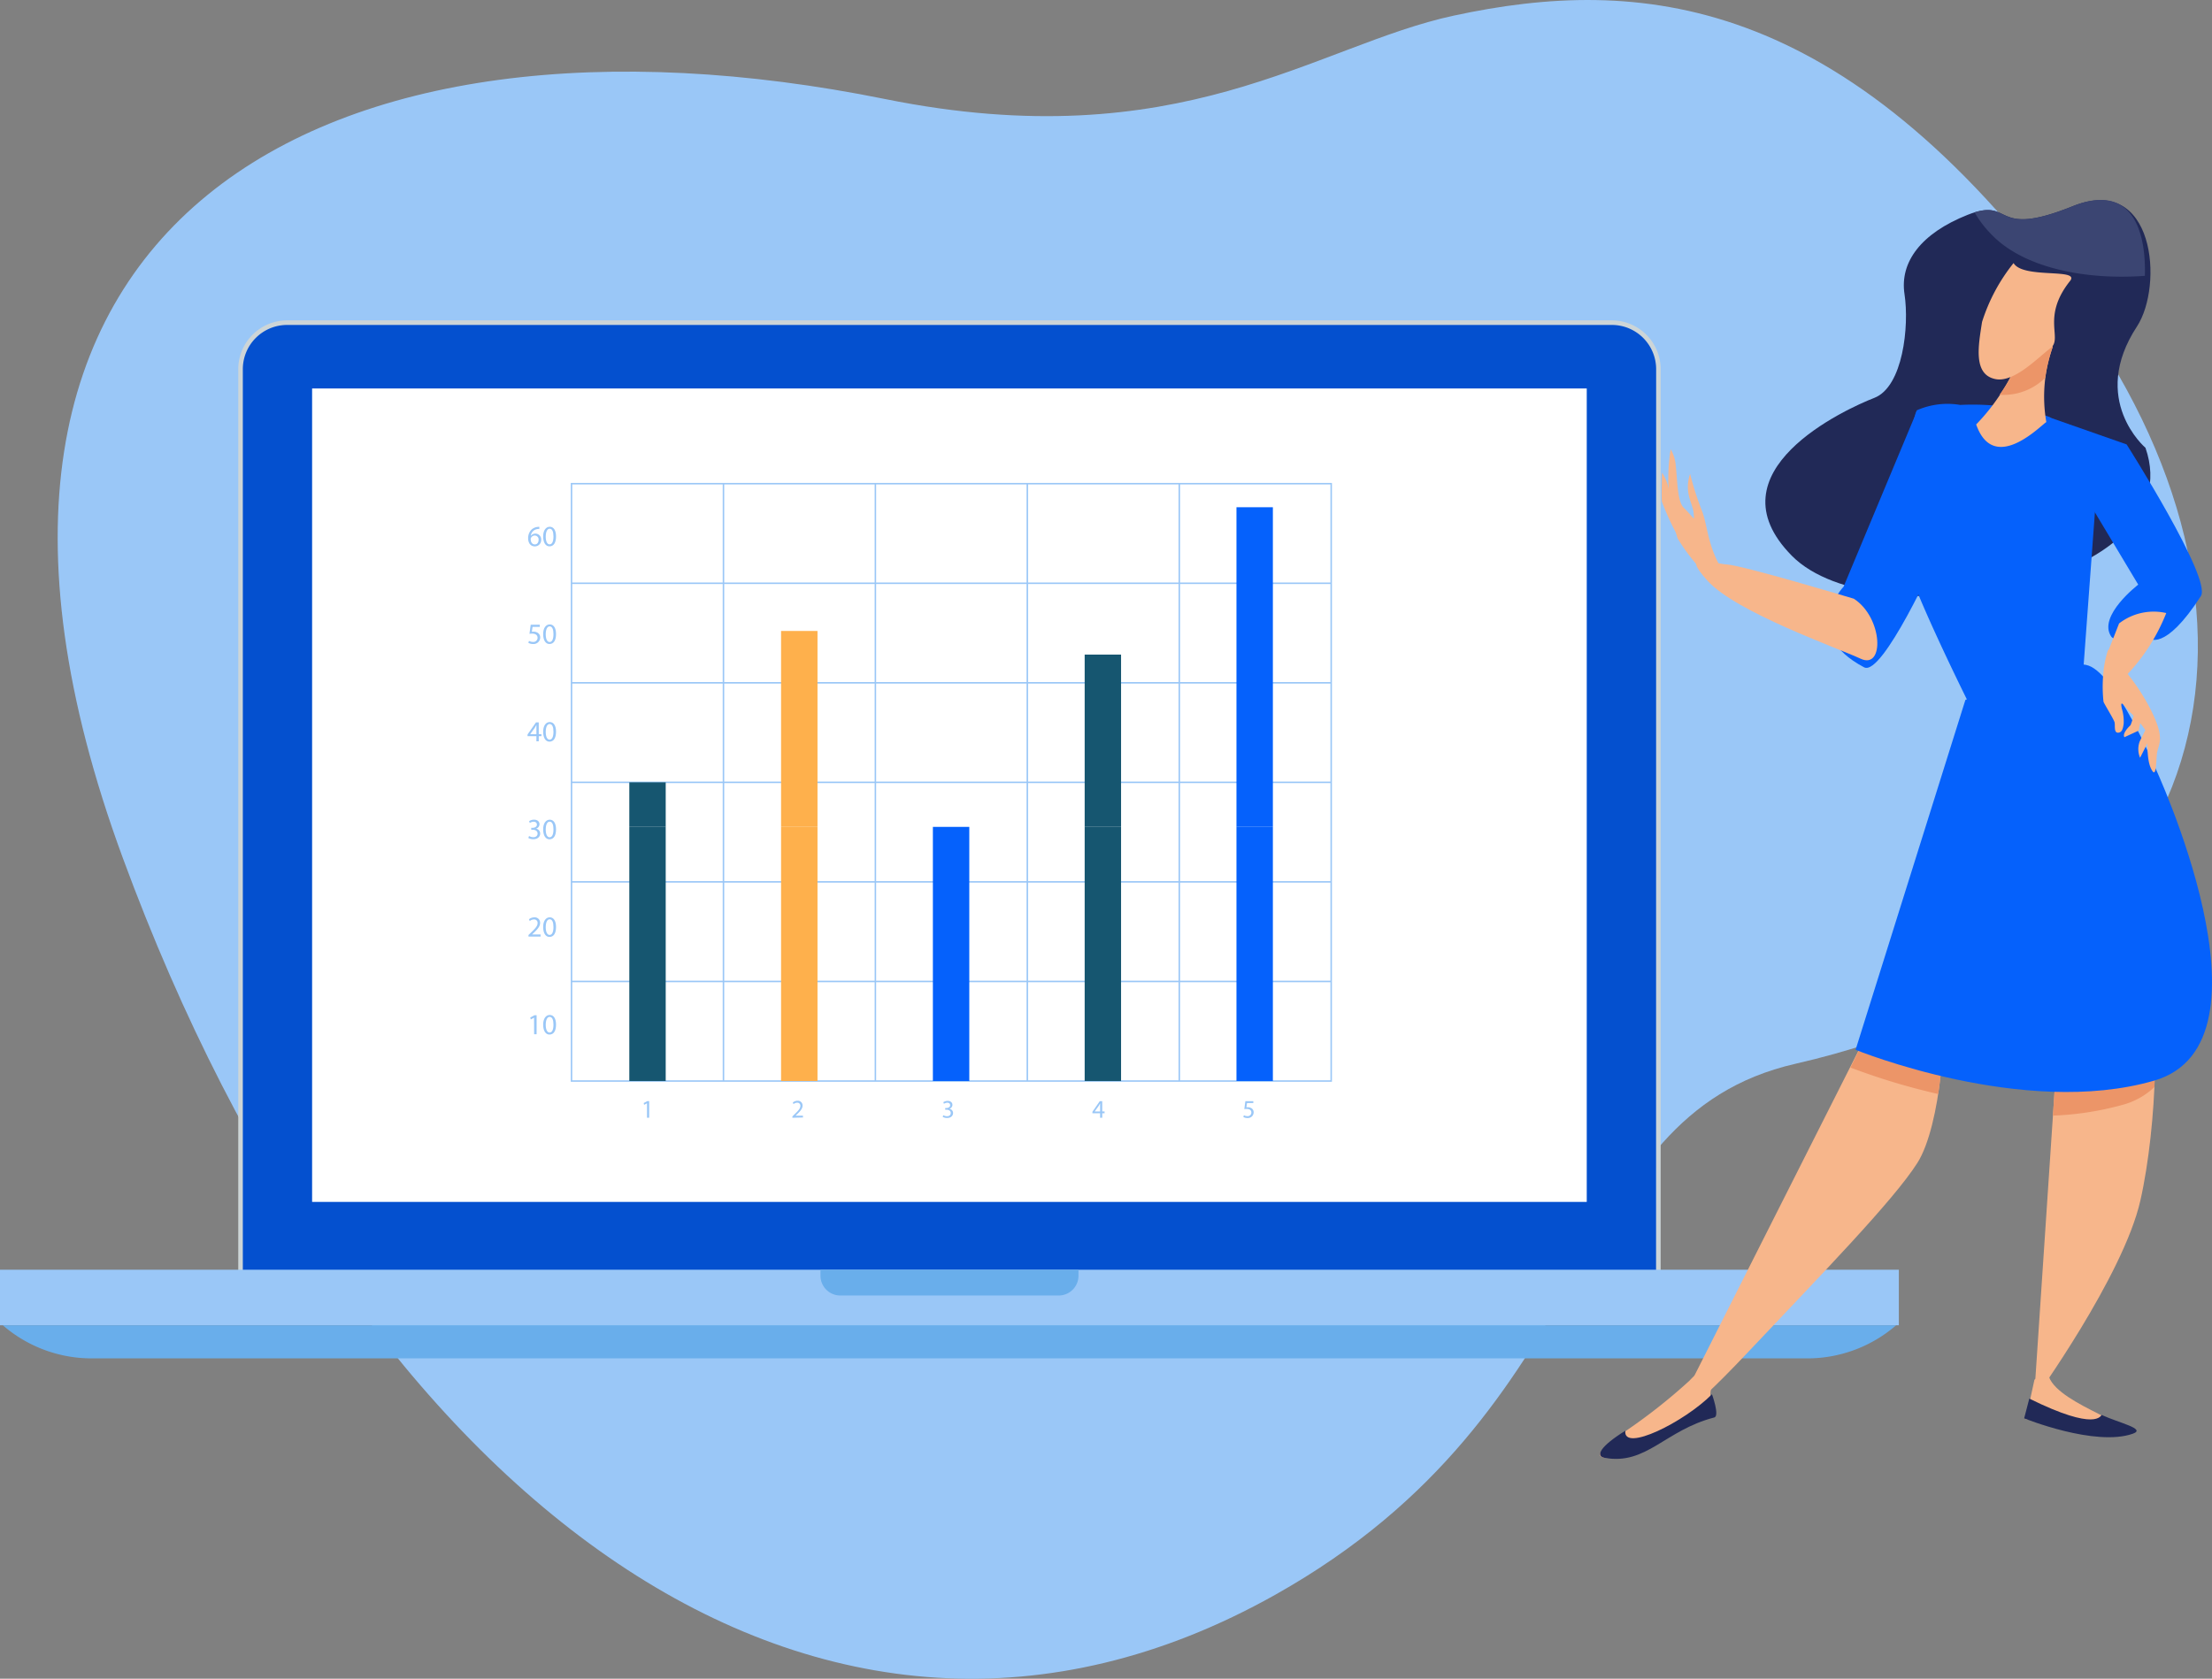
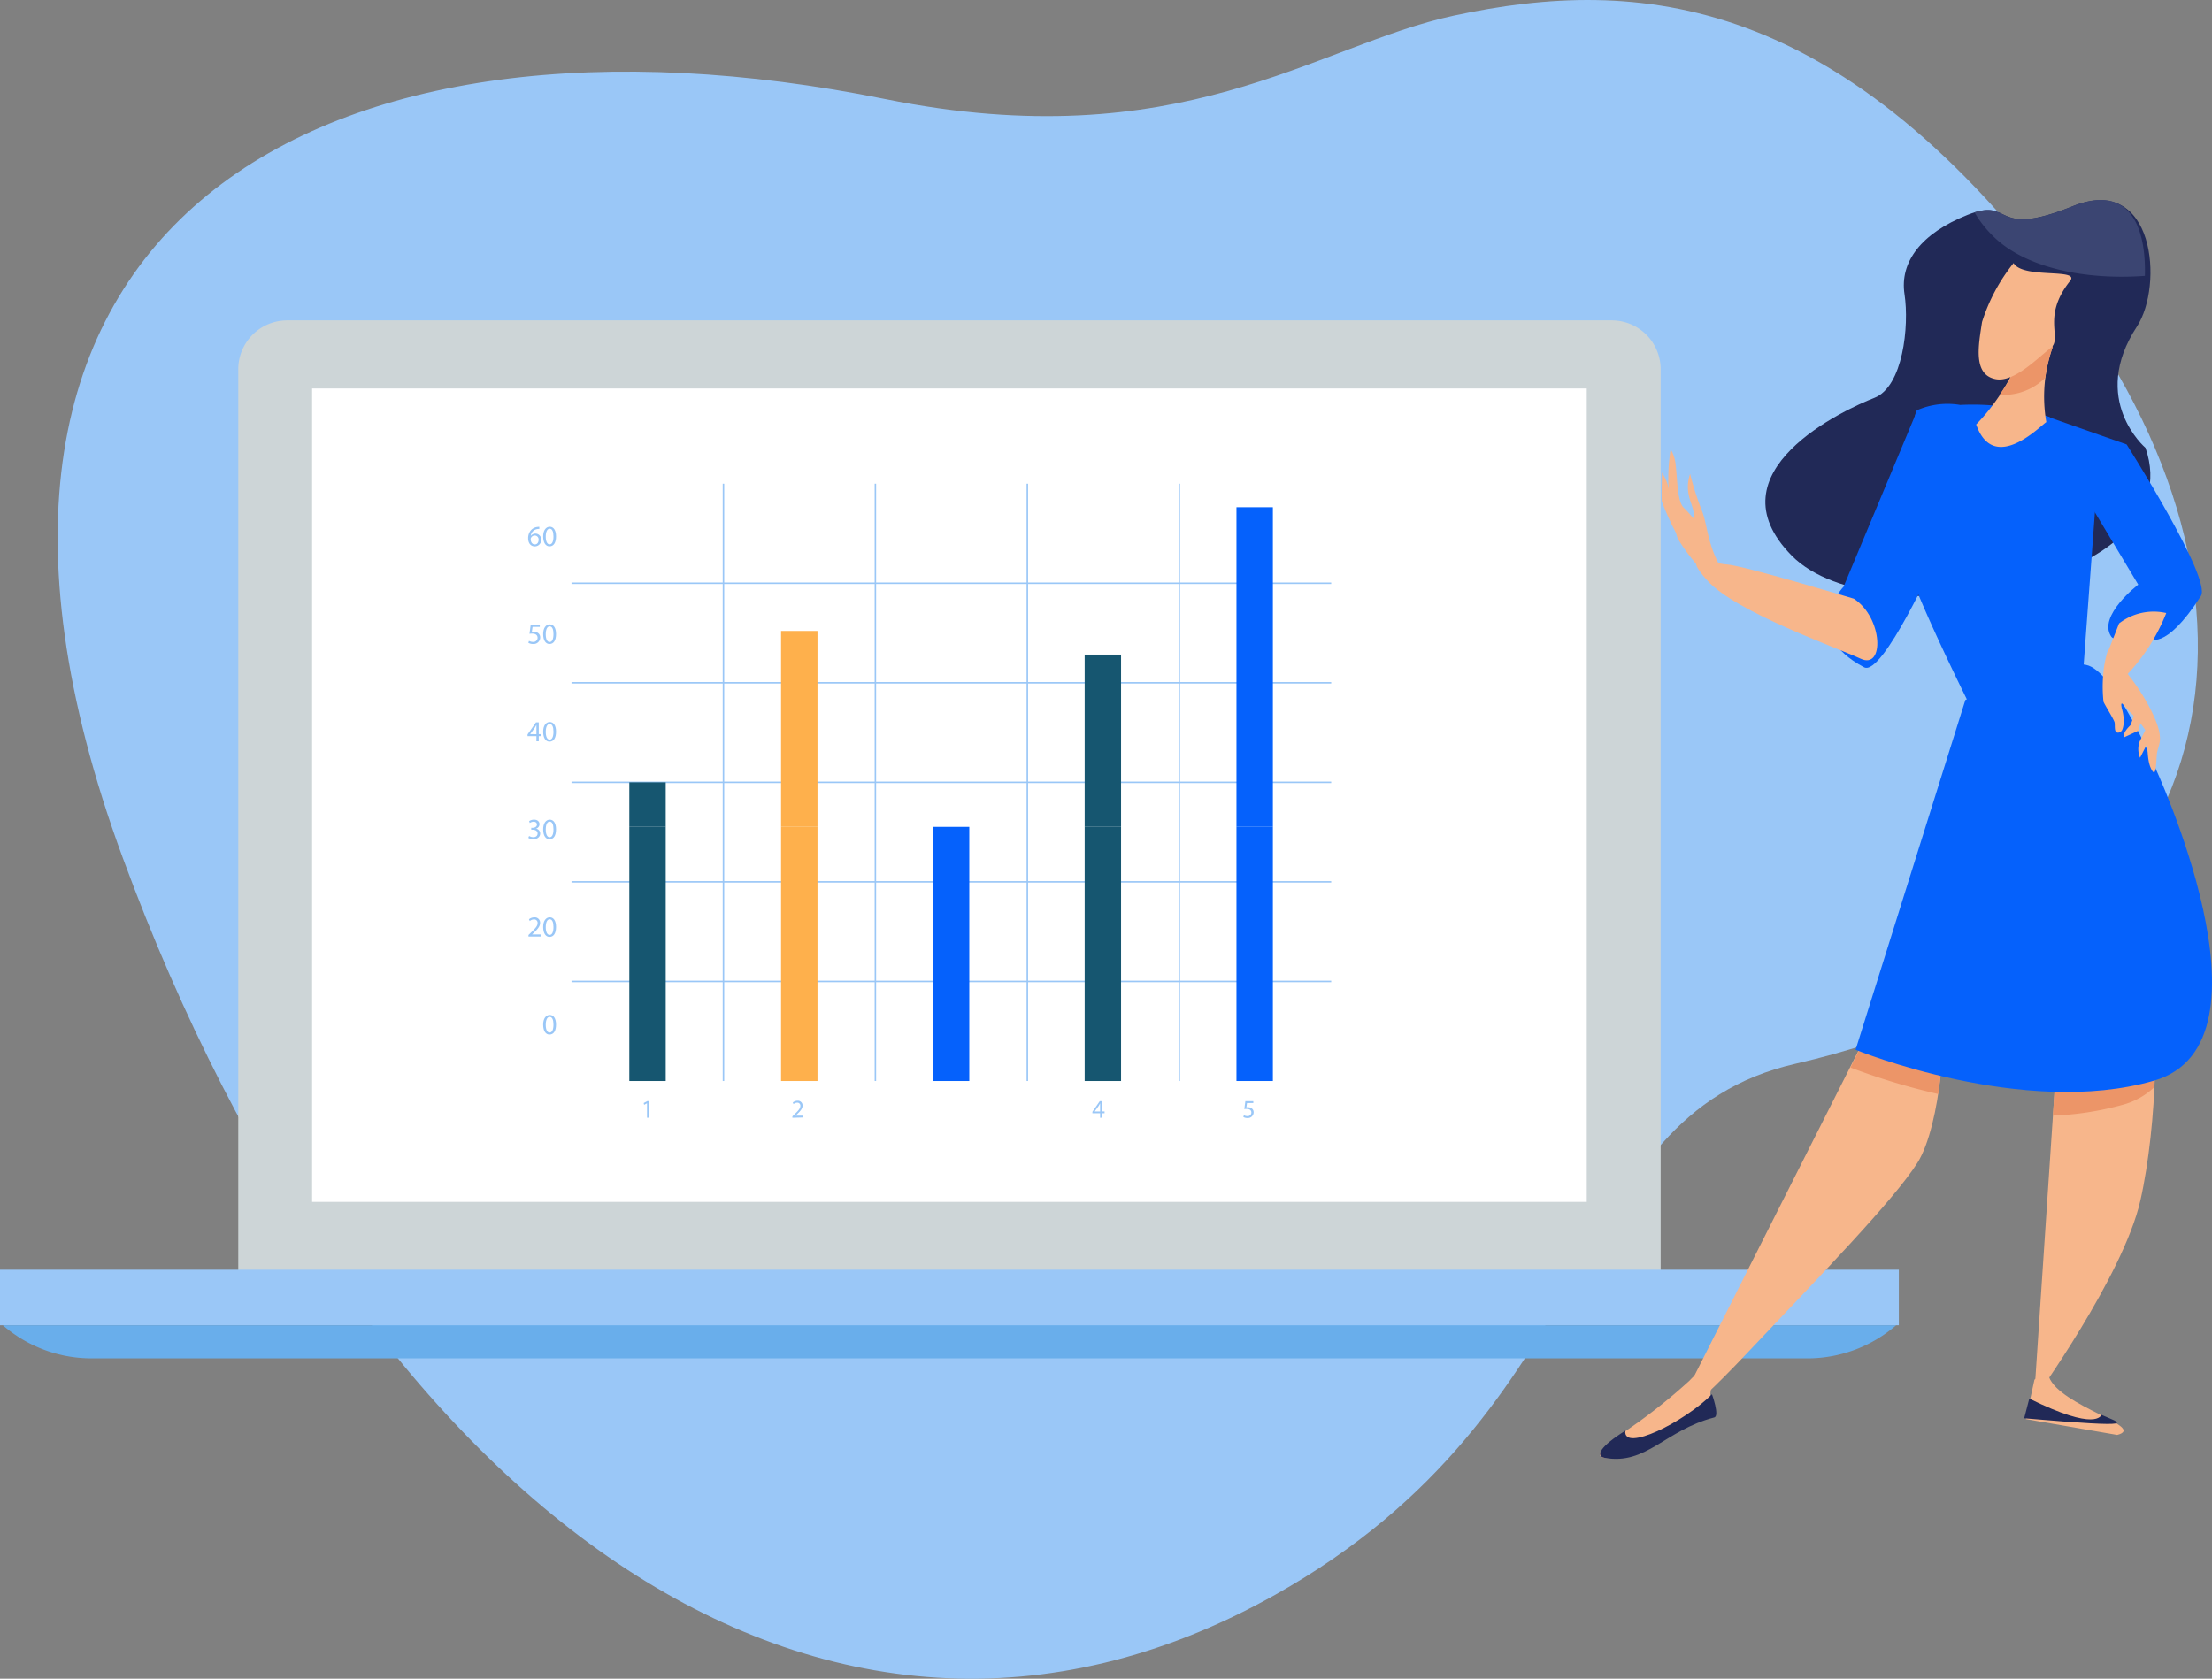
<svg xmlns="http://www.w3.org/2000/svg" width="124.601" height="94.581" viewBox="0 0 124.601 94.581">
  <rect x="0" y="0" width="124.601" height="94.581" fill="#808080" stroke="none" />
  <g id="Group_3247" data-name="Group 3247" transform="translate(-447.281 -497.374)">
    <path id="Path_6634" data-name="Path 6634" d="M535.21,498.252c-7.814,1.681-15.393,8.068-32.052,4.7-31.162-6.3-56.276,6.464-42.935,42.742s39.344,55.884,64.909,41.539c18.766-10.53,16.171-26.913,29.309-29.923,24.46-5.6,28.316-25.565,15.487-42.96S545.6,496.017,535.21,498.252Z" transform="translate(-6.031 0)" fill="#9ac7f7" />
    <g id="Group_3241" data-name="Group 3241" transform="translate(447.281 515.424)">
      <g id="Group_3214" data-name="Group 3214">
        <path id="Path_6635" data-name="Path 6635" d="M488.372,605.509a2.754,2.754,0,0,1-2.751-2.751V551.691a2.755,2.755,0,0,1,2.751-2.752H562.99a2.755,2.755,0,0,1,2.754,2.752v51.067a2.754,2.754,0,0,1-2.754,2.751Z" transform="translate(-472.2 -548.939)" fill="#cdd5d7" />
-         <path id="Path_6636" data-name="Path 6636" d="M565.963,603.237a2.493,2.493,0,0,1-2.5,2.493H488.849a2.493,2.493,0,0,1-2.493-2.493V552.17a2.494,2.494,0,0,1,2.493-2.494h74.619a2.494,2.494,0,0,1,2.5,2.494Z" transform="translate(-472.678 -549.418)" fill="#0450cf" />
        <rect id="Rectangle_1576" data-name="Rectangle 1576" width="71.8" height="45.83" transform="translate(17.581 3.837)" fill="#fff" />
        <rect id="Rectangle_1577" data-name="Rectangle 1577" width="106.961" height="3.129" transform="translate(0 53.488)" fill="#9ac7f7" />
        <g id="Group_3212" data-name="Group 3212" transform="translate(0.159 56.618)">
          <path id="Path_6637" data-name="Path 6637" d="M447.735,710.684a7.644,7.644,0,0,0,5.195,1.863h96.255a7.647,7.647,0,0,0,5.2-1.863Z" transform="translate(-447.735 -710.684)" fill="#69aeeb" />
        </g>
        <g id="Group_3213" data-name="Group 3213" transform="translate(46.217 53.488)">
-           <path id="Path_6638" data-name="Path 6638" d="M579.313,701.744v.335a1.119,1.119,0,0,0,1.117,1.118h12.3a1.118,1.118,0,0,0,1.117-1.118v-.335Z" transform="translate(-579.313 -701.744)" fill="#69aeeb" />
-         </g>
+           </g>
      </g>
      <g id="Group_3240" data-name="Group 3240" transform="translate(29.72 9.16)">
        <g id="Group_3239" data-name="Group 3239">
          <g id="Group_3237" data-name="Group 3237">
            <g id="Group_3215" data-name="Group 3215" transform="translate(0.146 29.973)">
-               <path id="Path_6639" data-name="Path 6639" d="M532.819,660.92h0l-.185.1-.028-.11.234-.125h.123v1.068h-.14Z" transform="translate(-532.602 -660.767)" fill="#9ac7f7" />
              <path id="Path_6640" data-name="Path 6640" d="M535.412,661.274c0,.363-.134.564-.371.564-.209,0-.35-.2-.354-.548s.154-.556.372-.556S535.412,660.934,535.412,661.274Zm-.58.016c0,.278.085.435.217.435.147,0,.218-.172.218-.445s-.068-.436-.218-.436C534.924,660.845,534.832,661,534.832,661.29Z" transform="translate(-533.957 -660.733)" fill="#9ac7f7" />
            </g>
            <g id="Group_3216" data-name="Group 3216" transform="translate(0.049 24.473)">
              <path id="Path_6641" data-name="Path 6641" d="M532.325,646.106v-.089l.113-.11c.273-.26.4-.4.4-.559a.191.191,0,0,0-.212-.209.365.365,0,0,0-.227.091l-.046-.1a.47.47,0,0,1,.3-.108.3.3,0,0,1,.327.31c0,.2-.143.356-.368.573l-.085.079v0h.48v.12Z" transform="translate(-532.325 -645.02)" fill="#9ac7f7" />
              <path id="Path_6642" data-name="Path 6642" d="M535.412,645.56c0,.363-.134.564-.371.564-.209,0-.35-.2-.354-.549s.154-.555.372-.555S535.412,645.22,535.412,645.56Zm-.58.016c0,.278.085.436.217.436.147,0,.218-.173.218-.446s-.068-.435-.218-.435C534.924,645.132,534.832,645.286,534.832,645.577Z" transform="translate(-533.86 -645.02)" fill="#9ac7f7" />
            </g>
            <g id="Group_3217" data-name="Group 3217" transform="translate(0.043 18.972)">
              <path id="Path_6643" data-name="Path 6643" d="M532.348,630.226a.487.487,0,0,0,.237.067c.186,0,.243-.118.242-.206,0-.15-.137-.214-.277-.214h-.08v-.109h.08c.106,0,.239-.054.239-.18,0-.086-.055-.162-.188-.162a.4.4,0,0,0-.214.071l-.037-.105a.5.5,0,0,1,.279-.082c.21,0,.306.125.306.255a.264.264,0,0,1-.2.251v0a.278.278,0,0,1,.238.274c0,.172-.133.321-.39.321a.547.547,0,0,1-.278-.072Z" transform="translate(-532.308 -629.306)" fill="#9ac7f7" />
              <path id="Path_6644" data-name="Path 6644" d="M535.412,629.847c0,.363-.134.564-.371.564-.209,0-.35-.2-.354-.549s.154-.556.372-.556S535.412,629.507,535.412,629.847Zm-.58.016c0,.277.085.435.217.435.147,0,.218-.172.218-.445s-.068-.436-.218-.436C534.924,629.418,534.832,629.572,534.832,629.863Z" transform="translate(-533.854 -629.306)" fill="#9ac7f7" />
            </g>
            <g id="Group_3218" data-name="Group 3218" transform="translate(0 13.471)">
              <path id="Path_6645" data-name="Path 6645" d="M532.681,614.711v-.291h-.5v-.095l.476-.682h.156v.664h.15v.113h-.15v.291Zm0-.4v-.357c0-.056,0-.112,0-.168h0c-.033.063-.059.109-.089.158l-.261.364v0Z" transform="translate(-532.185 -613.625)" fill="#9ac7f7" />
              <path id="Path_6646" data-name="Path 6646" d="M535.412,614.132c0,.363-.134.564-.371.564-.209,0-.35-.2-.354-.548s.154-.556.372-.556S535.412,613.792,535.412,614.132Zm-.58.016c0,.278.085.435.217.435.147,0,.218-.173.218-.445s-.068-.436-.218-.436C534.924,613.7,534.832,613.858,534.832,614.148Z" transform="translate(-533.811 -613.591)" fill="#9ac7f7" />
            </g>
            <g id="Group_3219" data-name="Group 3219" transform="translate(0.043 7.97)">
              <path id="Path_6647" data-name="Path 6647" d="M532.952,598.048h-.408l-.04.275a.538.538,0,0,1,.087-.006.45.45,0,0,1,.23.057.3.3,0,0,1,.153.274.371.371,0,0,1-.4.365.53.53,0,0,1-.267-.066l.036-.11a.485.485,0,0,0,.229.059.235.235,0,0,0,.254-.231c0-.138-.094-.237-.308-.237a1.046,1.046,0,0,0-.148.012l.069-.513h.511Z" transform="translate(-532.308 -597.909)" fill="#9ac7f7" />
              <path id="Path_6648" data-name="Path 6648" d="M535.412,598.416c0,.363-.134.564-.371.564-.209,0-.35-.2-.354-.549s.154-.555.372-.555S535.412,598.076,535.412,598.416Zm-.58.017c0,.278.085.435.217.435.147,0,.218-.172.218-.446s-.068-.435-.218-.435C534.924,597.988,534.832,598.142,534.832,598.433Z" transform="translate(-533.854 -597.876)" fill="#9ac7f7" />
            </g>
            <g id="Group_3220" data-name="Group 3220" transform="translate(0.03 2.47)">
              <path id="Path_6649" data-name="Path 6649" d="M532.9,582.285a.487.487,0,0,0-.109.006.434.434,0,0,0-.371.379h.005a.326.326,0,0,1,.58.222.357.357,0,0,1-.355.376c-.229,0-.379-.177-.379-.455a.672.672,0,0,1,.182-.482.583.583,0,0,1,.341-.158.751.751,0,0,1,.106-.008Zm-.041.616a.218.218,0,0,0-.221-.245.237.237,0,0,0-.206.132.12.12,0,0,0-.017.064c0,.175.084.305.235.305C532.774,583.157,532.859,583.054,532.859,582.9Z" transform="translate(-532.271 -582.164)" fill="#9ac7f7" />
              <path id="Path_6650" data-name="Path 6650" d="M535.412,582.7c0,.363-.134.563-.371.563-.209,0-.35-.2-.354-.548s.154-.556.372-.556S535.412,582.362,535.412,582.7Zm-.58.016c0,.278.085.435.217.435.147,0,.218-.172.218-.445s-.068-.437-.218-.437C534.924,582.273,534.832,582.428,534.832,582.718Z" transform="translate(-533.841 -582.161)" fill="#9ac7f7" />
            </g>
            <g id="Group_3221" data-name="Group 3221" transform="translate(6.536 34.832)">
              <path id="Path_6651" data-name="Path 6651" d="M551.048,674.732h0l-.163.088-.024-.1.2-.109h.109v.935h-.122Z" transform="translate(-550.858 -674.614)" fill="#9ac7f7" />
            </g>
            <g id="Group_3222" data-name="Group 3222" transform="translate(14.918 34.816)">
              <path id="Path_6652" data-name="Path 6652" d="M574.8,675.519v-.077l.1-.1c.239-.228.347-.349.349-.489a.167.167,0,0,0-.186-.183.318.318,0,0,0-.2.079l-.04-.089a.411.411,0,0,1,.264-.1.264.264,0,0,1,.286.272c0,.172-.125.312-.322.5l-.075.07v0h.42v.1Z" transform="translate(-574.803 -674.568)" fill="#9ac7f7" />
            </g>
            <g id="Group_3223" data-name="Group 3223" transform="translate(23.381 34.816)">
-               <path id="Path_6653" data-name="Path 6653" d="M599.015,675.373a.422.422,0,0,0,.208.059c.163,0,.213-.1.212-.181,0-.131-.12-.187-.242-.187h-.07v-.095h.07c.092,0,.209-.047.209-.158,0-.075-.048-.141-.164-.141a.345.345,0,0,0-.187.062l-.033-.092a.446.446,0,0,1,.245-.072c.183,0,.267.109.267.223a.233.233,0,0,1-.172.22v0a.244.244,0,0,1,.208.24c0,.149-.115.28-.341.28a.477.477,0,0,1-.243-.063Z" transform="translate(-598.981 -674.568)" fill="#9ac7f7" />
-             </g>
+               </g>
            <g id="Group_3224" data-name="Group 3224" transform="translate(31.811 34.832)">
              <path id="Path_6654" data-name="Path 6654" d="M623.5,675.549v-.254h-.434v-.083l.416-.6h.137v.581h.132v.1h-.132v.254Zm0-.354v-.312c0-.049,0-.1,0-.146h0c-.029.055-.052.094-.077.138l-.229.318v0Z" transform="translate(-623.062 -674.614)" fill="#9ac7f7" />
            </g>
            <g id="Group_3225" data-name="Group 3225" transform="translate(40.319 34.832)">
              <path id="Path_6655" data-name="Path 6655" d="M647.928,674.72h-.356l-.036.24a.514.514,0,0,1,.076-.006.4.4,0,0,1,.2.05.266.266,0,0,1,.134.24.324.324,0,0,1-.348.319.459.459,0,0,1-.233-.057l.031-.1a.418.418,0,0,0,.2.052.206.206,0,0,0,.221-.2c0-.121-.081-.207-.268-.207a.929.929,0,0,0-.129.01l.059-.448h.447Z" transform="translate(-647.367 -674.614)" fill="#9ac7f7" />
            </g>
            <g id="Group_3236" data-name="Group 3236" transform="translate(2.431)">
              <g id="Group_3226" data-name="Group 3226">
-                 <path id="Path_6656" data-name="Path 6656" d="M582.008,608.844H539.131V575.106h42.878Zm-42.793-.084h42.709V575.19H539.215Z" transform="translate(-539.131 -575.106)" fill="#9ac7f7" />
-               </g>
+                 </g>
              <g id="Group_3227" data-name="Group 3227" transform="translate(0.042 28.044)">
                <rect id="Rectangle_1578" data-name="Rectangle 1578" width="42.794" height="0.085" fill="#9ac7f7" />
              </g>
              <g id="Group_3228" data-name="Group 3228" transform="translate(0.042 22.434)">
                <rect id="Rectangle_1579" data-name="Rectangle 1579" width="42.794" height="0.084" fill="#9ac7f7" />
              </g>
              <g id="Group_3229" data-name="Group 3229" transform="translate(0.042 16.827)">
                <rect id="Rectangle_1580" data-name="Rectangle 1580" width="42.794" height="0.084" fill="#9ac7f7" />
              </g>
              <g id="Group_3230" data-name="Group 3230" transform="translate(0.042 11.218)">
                <rect id="Rectangle_1581" data-name="Rectangle 1581" width="42.794" height="0.085" fill="#9ac7f7" />
              </g>
              <g id="Group_3231" data-name="Group 3231" transform="translate(0.042 5.61)">
                <rect id="Rectangle_1582" data-name="Rectangle 1582" width="42.794" height="0.084" fill="#9ac7f7" />
              </g>
              <g id="Group_3232" data-name="Group 3232" transform="translate(34.237 0.043)">
                <rect id="Rectangle_1583" data-name="Rectangle 1583" width="0.083" height="33.653" fill="#9ac7f7" />
              </g>
              <g id="Group_3233" data-name="Group 3233" transform="translate(25.676 0.043)">
                <rect id="Rectangle_1584" data-name="Rectangle 1584" width="0.085" height="33.653" fill="#9ac7f7" />
              </g>
              <g id="Group_3234" data-name="Group 3234" transform="translate(17.118 0.043)">
                <rect id="Rectangle_1585" data-name="Rectangle 1585" width="0.083" height="33.653" fill="#9ac7f7" />
              </g>
              <g id="Group_3235" data-name="Group 3235" transform="translate(8.559 0.043)">
                <rect id="Rectangle_1586" data-name="Rectangle 1586" width="0.085" height="33.653" fill="#9ac7f7" />
              </g>
            </g>
          </g>
          <g id="Group_3238" data-name="Group 3238" transform="translate(5.729 1.368)">
            <rect id="Rectangle_1587" data-name="Rectangle 1587" width="2.05" height="14.318" transform="translate(0 18.01)" fill="#165670" />
            <rect id="Rectangle_1588" data-name="Rectangle 1588" width="2.052" height="14.318" transform="translate(8.548 18.01)" fill="#feb04c" />
            <rect id="Rectangle_1589" data-name="Rectangle 1589" width="2.051" height="14.318" transform="translate(17.1 18.01)" fill="#0561fc" />
            <rect id="Rectangle_1590" data-name="Rectangle 1590" width="2.05" height="14.318" transform="translate(25.65 18.01)" fill="#165670" />
            <rect id="Rectangle_1591" data-name="Rectangle 1591" width="2.051" height="14.318" transform="translate(34.201 18.01)" fill="#0561fc" />
            <rect id="Rectangle_1592" data-name="Rectangle 1592" width="2.05" height="2.509" transform="translate(0 15.501)" fill="#165670" />
            <rect id="Rectangle_1593" data-name="Rectangle 1593" width="2.052" height="11.039" transform="translate(8.548 6.971)" fill="#feb04c" />
            <rect id="Rectangle_1594" data-name="Rectangle 1594" width="2.05" height="9.707" transform="translate(25.65 8.303)" fill="#165670" />
            <rect id="Rectangle_1595" data-name="Rectangle 1595" width="2.051" height="18.01" transform="translate(34.201)" fill="#0561fc" />
          </g>
        </g>
      </g>
    </g>
    <g id="Group_3246" data-name="Group 3246" transform="translate(537.405 508.638)">
      <path id="Path_6657" data-name="Path 6657" d="M752.779,543.543s-3.189-2.706-.479-6.838c1.5-2.291,1.02-8.645-3.62-6.773s-3.3-.555-5.924.487-3.826,2.663-3.551,4.466-.087,5.219-1.7,5.845-9.343,4.147-4.642,8.9S755.481,551.333,752.779,543.543Z" transform="translate(-722.049 -529.577)" fill="#212957" />
      <path id="Path_6658" data-name="Path 6658" d="M770.56,529.906c-4.385,1.77-3.436-.3-5.528.346a6.115,6.115,0,0,0,1.012,1.308c1.794,1.813,5.2,2.519,8.581,2.269C774.7,531.237,773.859,528.575,770.56,529.906Z" transform="translate(-743.929 -529.552)" fill="#3b4572" />
      <path id="Path_6659" data-name="Path 6659" d="M727.506,661.548l-11.087,21.967s.35.364,4.253-3.769c4.107-4.349,8.187-8.535,9.54-10.662s1.738-8.116,1.16-8.309S727.506,661.548,727.506,661.548Z" transform="translate(-712.333 -614.825)" fill="#f7b68b" />
      <path id="Path_6660" data-name="Path 6660" d="M764.448,565.241l-1.165,15.806-5.889-1.215s-4.058-8.057-4.058-9.566c0-.289.483-7.344.87-7.537a4.281,4.281,0,0,1,2.416-.29,13.788,13.788,0,0,1,5.024.677Z" transform="translate(-736.327 -550.889)" fill="#0561fc" />
      <path id="Path_6661" data-name="Path 6661" d="M775.945,659.956l-1.354,20.292s5.025-6.957,5.991-11.209,1.16-11.209.194-11.6S775.945,659.956,775.945,659.956Z" transform="translate(-750.142 -612.653)" fill="#f7b68b" />
      <path id="Path_6662" data-name="Path 6662" d="M782.756,657.443c-.965-.386-4.831,2.513-4.831,2.513l-.287,4.288a16.976,16.976,0,0,0,3.958-.616,4.147,4.147,0,0,0,1.76-.994C783.473,659.93,783.3,657.659,782.756,657.443Z" transform="translate(-752.123 -612.653)" fill="#ec9568" />
      <path id="Path_6663" data-name="Path 6663" d="M750,665.2c.334-2.171.329-4.315-.013-4.429-.58-.194-3.865.773-3.865.773l-1.063,2.165A37.373,37.373,0,0,0,750,665.2Z" transform="translate(-730.946 -614.825)" fill="#ec9568" />
      <path id="Path_6664" data-name="Path 6664" d="M752.068,606.279l-6.185,19.712s9.47,3.865,16.814,1.739,0-17.779,0-17.779-2.125-5.025-3.673-5.6S752.068,606.279,752.068,606.279Z" transform="translate(-731.483 -578.108)" fill="#0561fc" />
      <path id="Path_6665" data-name="Path 6665" d="M746.548,563.375l-4.156,9.953s-2.512,2.609,1.159,4.541c1.031.542,4.059-6.184,4.059-6.184Z" transform="translate(-728.669 -551.535)" fill="#0561fc" />
      <path id="Path_6666" data-name="Path 6666" d="M774.742,563.726l5.82,9.712s-2.3,1.761-1.525,2.92c.3.443,2.127.1,2.127.1s.87.817,2.928-2.377c.63-.979-4.184-8.543-4.184-8.543Z" transform="translate(-750.24 -551.763)" fill="#0561fc" />
      <g id="Group_3242" data-name="Group 3242" transform="translate(28.324 25.347)">
        <path id="Path_6667" data-name="Path 6667" d="M792.053,614.973l-.583,1.155a1.239,1.239,0,0,1-.017-.931c.18-.358.4-.8.4-.8Z" transform="translate(-789.368 -610.046)" fill="#f7b68b" />
        <path id="Path_6668" data-name="Path 6668" d="M790.076,611.676l-.173.824-.8.37s-.182-.176.342-.676a4.443,4.443,0,0,0,.272-1.023Z" transform="translate(-787.881 -607.947)" fill="#f7b68b" />
        <path id="Path_6669" data-name="Path 6669" d="M786.317,602.472a11.964,11.964,0,0,1,2.066,2.9c.844,1.7.379,1.9.326,2.485s-.041,1.409-.334.783-.141-1.767-.278-2.1a5.652,5.652,0,0,0-.917-1.078c-.348-.4-.549-.719-.447-.2a2.483,2.483,0,0,1,.106.877c-.032.186-.058.479-.31.492s-.163-.4-.2-.573-.545-.971-.626-1.17a7.951,7.951,0,0,1-.026-1.4,5.86,5.86,0,0,1,.21-1.28C786.027,601.7,785.968,602.073,786.317,602.472Z" transform="translate(-785.662 -601.962)" fill="#f7b68b" />
      </g>
      <path id="Path_6670" data-name="Path 6670" d="M729.1,589.734s-6.21-1.869-7.147-1.929-2.7-.854-1.094.918,7.281,3.766,8.628,4.393S730.743,590.8,729.1,589.734Z" transform="translate(-714.797 -567.265)" fill="#f7b68b" />
      <g id="Group_3243" data-name="Group 3243" transform="translate(21.193 3.557)">
        <path id="Path_6671" data-name="Path 6671" d="M768.116,550.279c.314-1.878,1.484.572,1.484.572a8.357,8.357,0,0,0-.357,4.23c-.259.126-2.948,2.994-3.952.132A11.488,11.488,0,0,0,768.116,550.279Z" transform="translate(-765.291 -546.12)" fill="#f7b68b" />
        <path id="Path_6672" data-name="Path 6672" d="M771.624,552.584a3.334,3.334,0,0,1-2.573.956,9.233,9.233,0,0,0,1.509-3.261c.314-1.878,1.484.572,1.484.572A10.027,10.027,0,0,0,771.624,552.584Z" transform="translate(-767.735 -546.12)" fill="#ec9568" />
        <path id="Path_6673" data-name="Path 6673" d="M767.657,539.714a10.187,10.187,0,0,0-1.776,3.319c-.2,1.308-.529,2.974.768,3.221,1.039.2,2.358-1.192,3.089-1.747.712-.541-.534-1.733,1.1-3.784C771.431,539.982,768.184,540.622,767.657,539.714Z" transform="translate(-765.55 -539.714)" fill="#f7b68b" />
      </g>
      <path id="Path_6674" data-name="Path 6674" d="M787.059,596.434l-.659,1.683.917,1.4a10.85,10.85,0,0,0,2.4-3.669A3.18,3.18,0,0,0,787.059,596.434Z" transform="translate(-757.817 -572.572)" fill="#f7b68b" />
      <path id="Path_6675" data-name="Path 6675" d="M778.432,722.03l-5.145-.893.484-2.223s.678-.52.821-.145C775.22,720.412,780.146,721.578,778.432,722.03Z" transform="translate(-749.295 -652.446)" fill="#f7b68b" />
-       <path id="Path_6676" data-name="Path 6676" d="M777.381,723.4c-.064.013-.263.961-4.08-.923l-.289,1.111s4.01,1.621,6.13.864C779.9,724.176,778.354,723.848,777.381,723.4Z" transform="translate(-749.116 -654.942)" fill="#212957" />
+       <path id="Path_6676" data-name="Path 6676" d="M777.381,723.4c-.064.013-.263.961-4.08-.923l-.289,1.111C779.9,724.176,778.354,723.848,777.381,723.4Z" transform="translate(-749.116 -654.942)" fill="#212957" />
      <path id="Path_6677" data-name="Path 6677" d="M711.028,717.849a2.685,2.685,0,0,0-.022,1.036s-4.589,3.237-6.008,3c-.6-.1-.078-.6,1.083-1.429a31.937,31.937,0,0,0,3.717-2.923C710.435,716.816,712.6,715.31,711.028,717.849Z" transform="translate(-704.746 -651.016)" fill="#f7b68b" />
      <path id="Path_6678" data-name="Path 6678" d="M706.194,723.839c-.148,1.239,3.328-.488,4.88-2.055,0,0,.448,1.225.13,1.308-2.787.721-3.823,2.708-6.187,2.272C704.5,725.268,704.769,724.725,706.194,723.839Z" transform="translate(-704.764 -654.494)" fill="#212957" />
      <g id="Group_3245" data-name="Group 3245" transform="translate(3.473 14.044)">
        <g id="Group_3244" data-name="Group 3244">
          <path id="Path_6679" data-name="Path 6679" d="M719.567,577.536c-1.676-1.868-1.54-3.427-1.94-4.4a18.313,18.313,0,0,1-.663-2.068c-.358,1.063.164,1.685.2,2.2s.081.327-.56-.3c-.364-.355-.352-1.56-.445-2.338a2.126,2.126,0,0,0-.289-.955,10.366,10.366,0,0,0-.125,2.086,12.9,12.9,0,0,0,.511,2.927,10.773,10.773,0,0,0,2.2,2.6C719.482,578.184,720.775,578.882,719.567,577.536Z" transform="translate(-715.359 -569.672)" fill="#f7b68b" />
          <path id="Path_6680" data-name="Path 6680" d="M715.685,577.208a14.515,14.515,0,0,1-1-2.128c-.038-.281.009-1.633.009-1.633a2.626,2.626,0,0,1,.412,1.149A22.181,22.181,0,0,0,715.685,577.208Z" transform="translate(-714.668 -572.126)" fill="#f7b68b" />
        </g>
      </g>
    </g>
  </g>
</svg>